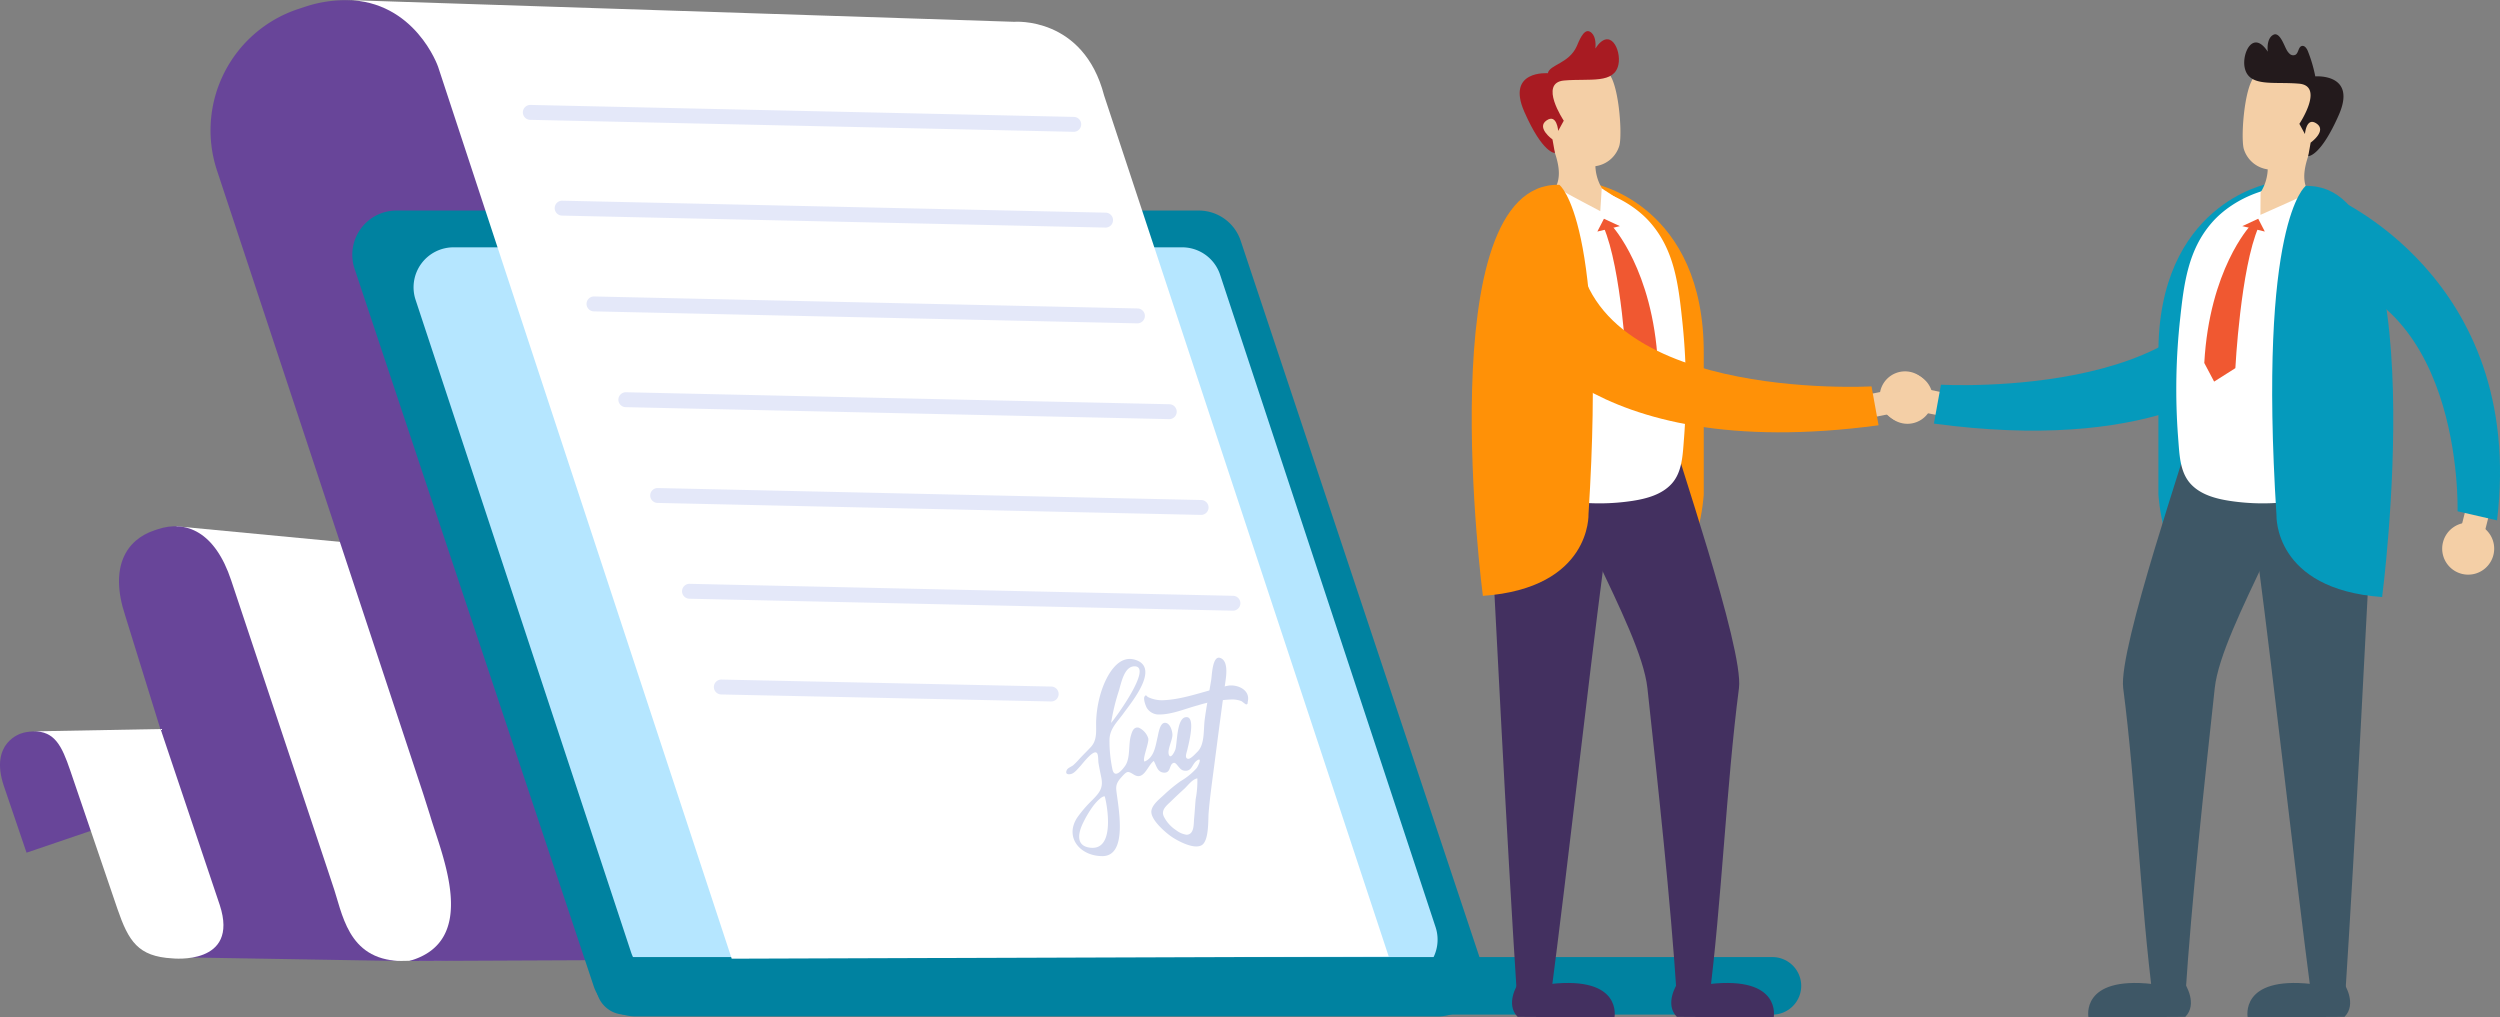
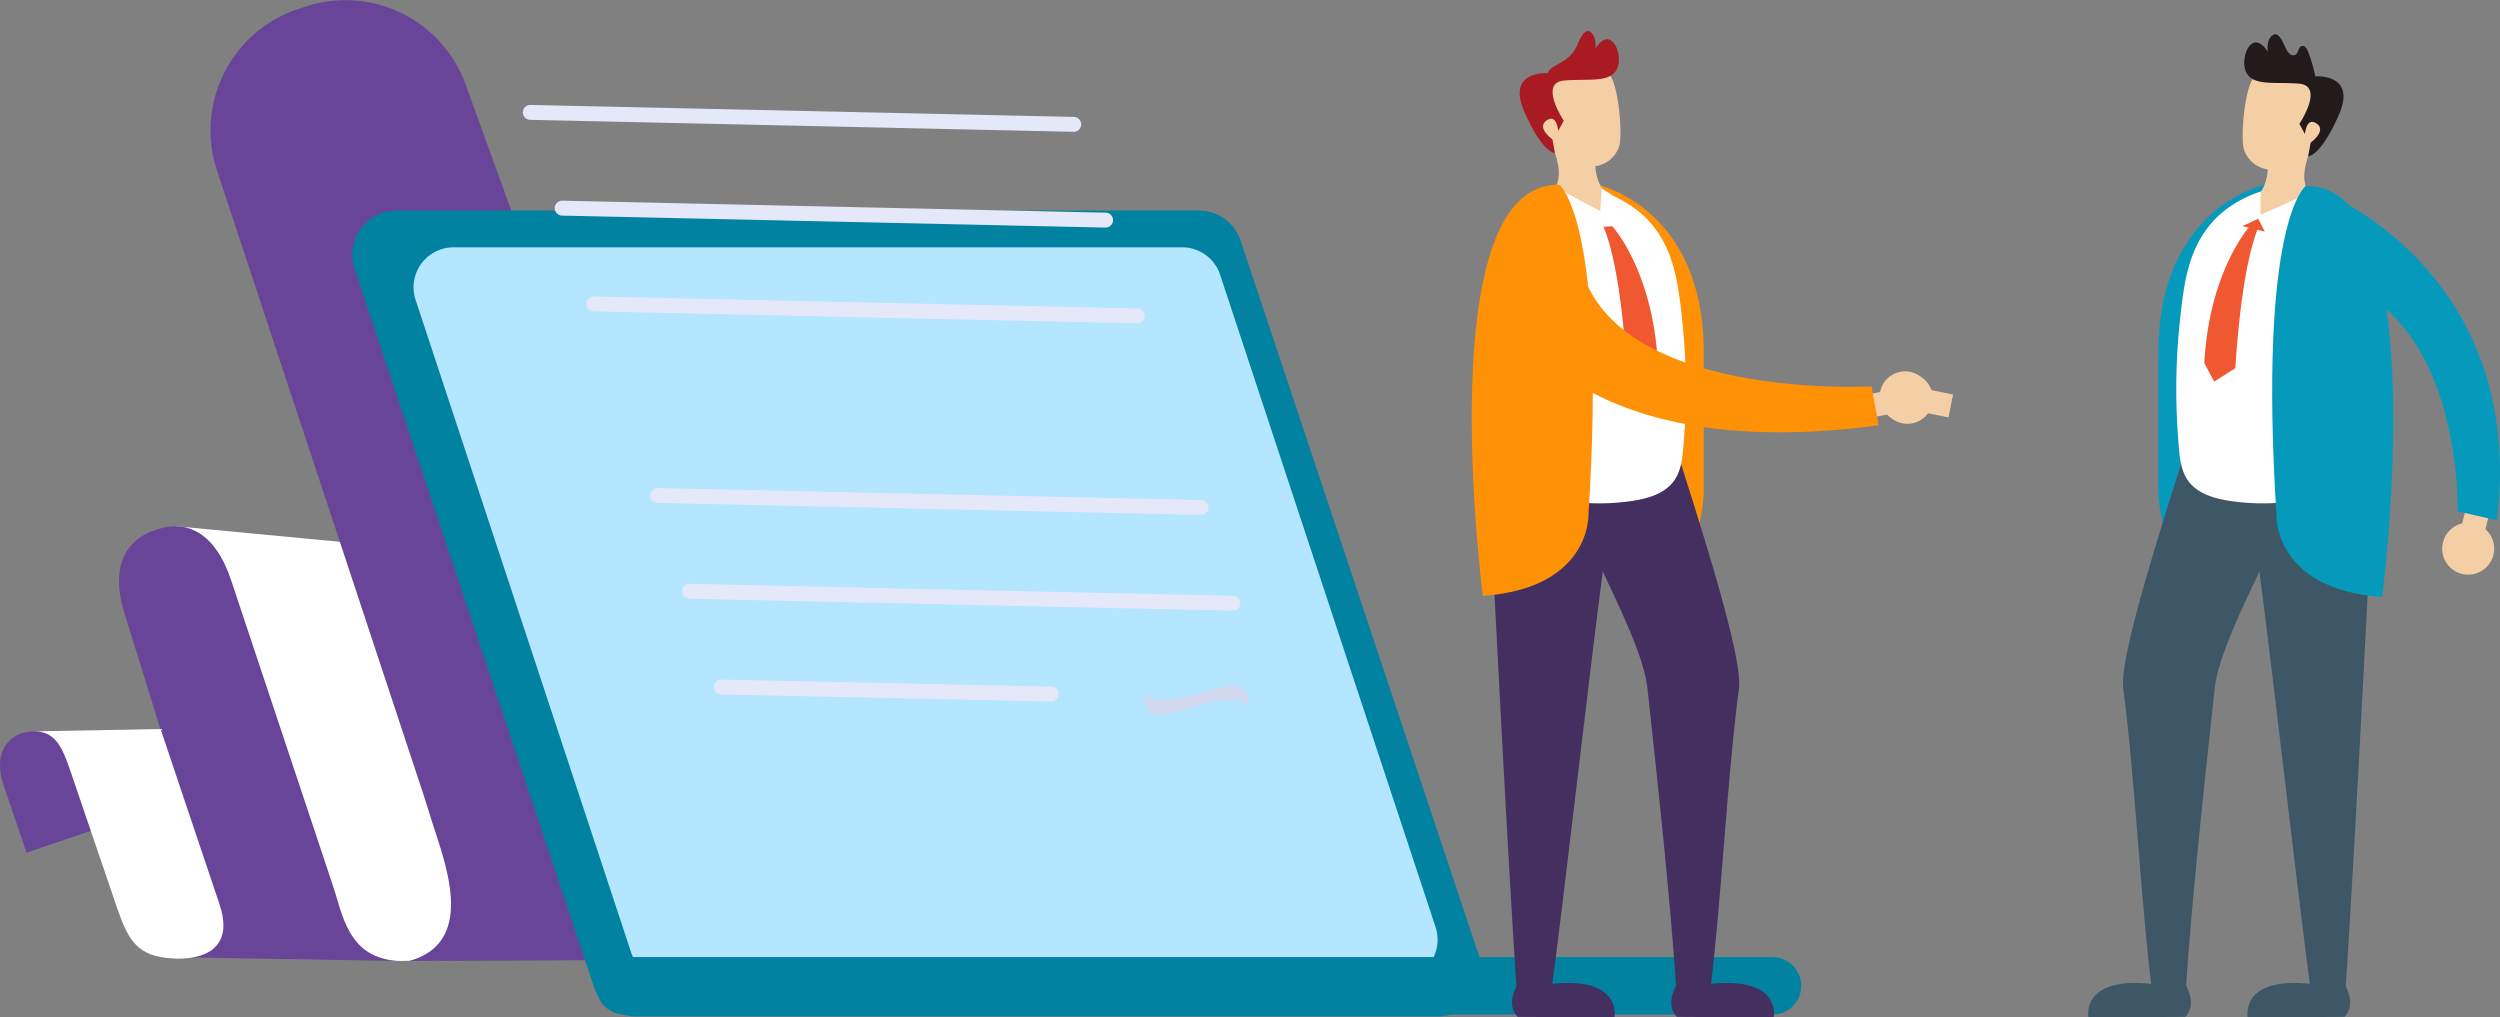
<svg xmlns="http://www.w3.org/2000/svg" width="548.167" height="223.085" viewBox="0 0 548.167 223.085">
  <rect x="0" y="0" width="548.167" height="223.085" fill="#808080" stroke="none" />
  <g id="Grupo_4499" data-name="Grupo 4499" transform="translate(-187.419 -855.089)">
    <g id="Grupo_5344" data-name="Grupo 5344">
      <g id="Grupo_4470" data-name="Grupo 4470" transform="translate(187.419 855.089)">
        <path id="Trazado_13267" data-name="Trazado 13267" d="M133.342,930.878l10.982,87.724s32.81,7.747,37.448,7.591l13.04-.225s22.224-10.469,14.731-29.6l-20.01-60.145Z" transform="translate(-94.661 -815.479)" fill="#fff" />
        <path id="Trazado_13268" data-name="Trazado 13268" d="M171.715,1009.4l-1.174-3.546-21.031-63.1c-3.533-10.669-9.887-13.288-16.078-11.237l-.73.242c-6.193,2.05-9.971,8.025-6.437,18.694l9.665,31.175,4,43.784,46.572.782C174.9,1025.777,173.926,1015.662,171.715,1009.4Z" transform="translate(-98.813 -815.481)" fill="#684599" />
        <path id="Trazado_13269" data-name="Trazado 13269" d="M186.511,1032.363l-1.521-4.795L139.756,890.851A28.025,28.025,0,0,1,157.5,855.54l1.72-.57a28.027,28.027,0,0,1,35.311,17.742l69.225,191.169-81.853.37C197.49,1059.922,189.073,1041.079,186.511,1032.363Z" transform="translate(-92.198 -853.533)" fill="#684599" />
        <g id="Grupo_4468" data-name="Grupo 4468" transform="translate(77.24 46.166)">
          <g id="Grupo_4467" data-name="Grupo 4467">
            <path id="Trazado_13270" data-name="Trazado 13270" d="M397.218,1061.18H221.32a9.694,9.694,0,0,1-9.2-6.628L159.687,897.239a9.693,9.693,0,0,1,9.2-12.758h175.9a9.7,9.7,0,0,1,9.2,6.628l52.437,157.313A9.693,9.693,0,0,1,397.218,1061.18Z" transform="translate(-159.183 -884.481)" fill="#0082a0" />
            <path id="Trazado_13271" data-name="Trazado 13271" d="M383.961,1050.455H224.2a8.766,8.766,0,0,1-8.325-6.016L168.635,901.4a8.766,8.766,0,0,1,8.323-11.515H336.72a8.767,8.767,0,0,1,8.323,6.018l47.241,143.037A8.765,8.765,0,0,1,383.961,1050.455Z" transform="translate(-154.751 -881.821)" fill="#b5e6ff" />
          </g>
          <path id="Trazado_13272" data-name="Trazado 13272" d="M452.942,1006.8H201.332a6.329,6.329,0,0,1-6.31-6.31h0a6.329,6.329,0,0,1,6.31-6.31H452.942a6.329,6.329,0,0,1,6.31,6.31h0A6.329,6.329,0,0,1,452.942,1006.8Z" transform="translate(-141.543 -830.491)" fill="#0082a0" />
        </g>
-         <path id="Trazado_13273" data-name="Trazado 13273" d="M242.835,1063.751,178.449,868.171s-5.006-14.491-20.183-14.629l146.508,4.782s15.187-1.27,19.725,16.187l62.394,188.755Z" transform="translate(-82.394 -853.542)" fill="#fff" />
        <g id="Grupo_4469" data-name="Grupo 4469" transform="translate(0 159.851)">
          <path id="Trazado_13274" data-name="Trazado 13274" d="M112.179,961.433s-7.188,1.926-3.9,11.6l4.96,14.581,15.486-5.269-3.238-14.825-4.545-6.16S114.619,960.523,112.179,961.433Z" transform="translate(-107.419 -960.501)" fill="#684599" />
          <path id="Trazado_13275" data-name="Trazado 13275" d="M142.763,1010.957c-7.5-.416-9.586-3.751-12.027-10.841l-10.36-30.384c-1.841-5.414-3.426-8.6-8.01-8.552l27.826-.513,12.989,38.621C157.519,1012.585,142.763,1010.957,142.763,1010.957Z" transform="translate(-104.985 -960.668)" fill="#fff" />
        </g>
      </g>
      <g id="Grupo_4475" data-name="Grupo 4475" transform="translate(302.07 878.099)">
        <path id="Trazado_13285" data-name="Trazado 13285" d="M305.007,874.856l-119.158-2.628a1.636,1.636,0,0,1-1.6-1.668h0a1.638,1.638,0,0,1,1.668-1.6l119.156,2.628a1.637,1.637,0,0,1,1.6,1.668h0A1.639,1.639,0,0,1,305.007,874.856Z" transform="translate(-184.254 -868.963)" fill="#e4e8f9" />
        <path id="Trazado_13286" data-name="Trazado 13286" d="M309.685,888.928,190.527,886.3a1.638,1.638,0,0,1-1.6-1.67h0a1.636,1.636,0,0,1,1.668-1.6l119.156,2.626a1.639,1.639,0,0,1,1.6,1.67h0A1.637,1.637,0,0,1,309.685,888.928Z" transform="translate(-181.951 -862.036)" fill="#e4e8f9" />
        <path id="Trazado_13287" data-name="Trazado 13287" d="M314.363,903l-119.156-2.628a1.639,1.639,0,0,1-1.6-1.668h0a1.637,1.637,0,0,1,1.668-1.6l119.156,2.628a1.637,1.637,0,0,1,1.6,1.668h0A1.638,1.638,0,0,1,314.363,903Z" transform="translate(-179.649 -855.109)" fill="#e4e8f9" />
-         <path id="Trazado_13288" data-name="Trazado 13288" d="M319.041,917.076l-119.156-2.628a1.637,1.637,0,0,1-1.6-1.668h0a1.637,1.637,0,0,1,1.668-1.6l119.156,2.628a1.636,1.636,0,0,1,1.6,1.668h0A1.637,1.637,0,0,1,319.041,917.076Z" transform="translate(-177.346 -848.183)" fill="#e4e8f9" />
        <path id="Trazado_13289" data-name="Trazado 13289" d="M323.719,931.148l-119.156-2.628a1.638,1.638,0,0,1-1.6-1.668h0a1.637,1.637,0,0,1,1.668-1.595l119.158,2.626a1.638,1.638,0,0,1,1.6,1.668h0A1.637,1.637,0,0,1,323.719,931.148Z" transform="translate(-175.044 -841.256)" fill="#e4e8f9" />
        <path id="Trazado_13290" data-name="Trazado 13290" d="M328.4,945.223,209.241,942.6a1.64,1.64,0,0,1-1.6-1.668h0a1.639,1.639,0,0,1,1.67-1.6l119.156,2.628a1.637,1.637,0,0,1,1.6,1.668h0A1.64,1.64,0,0,1,328.4,945.223Z" transform="translate(-172.742 -834.33)" fill="#e4e8f9" />
        <path id="Trazado_13291" data-name="Trazado 13291" d="M286.244,958.2l-72.326-1.534a1.637,1.637,0,0,1-1.6-1.668h0a1.637,1.637,0,0,1,1.668-1.6l72.326,1.534a1.636,1.636,0,0,1,1.6,1.668h0A1.637,1.637,0,0,1,286.244,958.2Z" transform="translate(-170.439 -827.403)" fill="#e4e8f9" />
      </g>
      <g id="Grupo_4478" data-name="Grupo 4478" transform="translate(421.2 999.295)">
-         <path id="Trazado_13301" data-name="Trazado 13301" d="M272,993.693c-4.866,0-8.362-4.133-5.455-8.5a26.878,26.878,0,0,1,3.26-3.774c1.534-1.568,2.443-2.616,2-4.862-.218-1.1-.455-2.192-.637-3.3-.078-.473,0-1.806-.348-2.174-.783-.836-3.126,2.355-3.748,3.007-.472.5-1.161,1.385-1.859,1.582s-1.455.058-.961-.9c.221-.425,1-.7,1.359-.991a15.292,15.292,0,0,0,1.434-1.464c.8-.854,1.635-1.668,2.431-2.52,1.594-1.71,1.065-3.936,1.2-6.09a24.452,24.452,0,0,1,1.246-6.53c1.015-2.919,3.436-7.7,7.274-6.537,5.624,1.7-.871,9.422-2.528,11.735-1.364,1.9-3.057,3.372-3.086,5.844a30.3,30.3,0,0,0,.643,6.418c.419,2.024,1.9.521,2.766-.7,1.231-1.729.685-4.626,1.288-6.666.267-.906.6-1.985,1.731-1.735a3.837,3.837,0,0,1,2.07,2.328c.249.9-1.376,4.62-.815,5.1,2.117-.855,2.413-3.429,2.866-5.36.175-.748.482-3.029,1.518-3.131,1.2-.116,1.741,1.789,1.737,2.664-.008,1.158-1.18,3.277-.779,4.338s1.3-.706,1.45-1.251c.383-1.393.275-6.5,2.1-6.961,2.571-.651.7,6.12.528,6.967-.133.67-.749,2.032.136,2.131.582.066,1.664-1.171,2.038-1.532,1.658-1.6,1.312-4.885,1.6-7.046.386-2.932.955-5.848,1.437-8.765.152-.915.252-5.287,1.91-4.794,1.932.575,1.365,4.013,1.179,5.339-.871,6.209-1.674,12.422-2.483,18.64-.433,3.33-.907,6.663-1.179,10.009-.13,1.588.1,6.176-1.546,7.1s-4.885-.786-6.29-1.676c-1.449-.919-5.033-3.971-4.709-5.915.23-1.38,1.807-2.567,2.766-3.472a33.433,33.433,0,0,1,3.611-2.972,14.81,14.81,0,0,0,3.539-2.871c.34-.455,1.319-2.538.084-1.686-1.191.821-1.077,2.577-2.965,2.207-1-.2-1.518-1.9-2.2-1.668-.992.337-.51,2.235-2.1,2.132-1.467-.094-1.626-1.585-2.226-2.565-1.4,1.086-2.158,4.342-4.324,3.023-1.292-.786-1.443-.9-2.571.33-.9.988-1.452,1.7-1.315,3.044.333,3.251,2.746,14.476-3.066,14.476Zm.519-13.113c-.831,0-2.225,1.71-2.658,2.316a24.514,24.514,0,0,0-2.08,3.532c-.985,2.022-1.664,4.839,1.258,5.375C275.5,992.984,272.654,980.58,272.519,980.58Zm20.335-3.939c-1.143.2-2.1,1.6-2.914,2.337-.97.881-1.919,1.77-2.856,2.684-.983.958-2.255,1.886-1.591,3.34a7.7,7.7,0,0,0,2.716,3.022,4.783,4.783,0,0,0,2.3.986c1.7-.089,1.512-2.368,1.629-3.572.137-1.4.213-2.807.339-4.21a21.636,21.636,0,0,0,.373-4.587C292.792,976.651,292.862,976.693,292.855,976.641Zm-13.78-24.564c-2.311,0-2.935,3.806-3.468,5.476a45.1,45.1,0,0,0-1.67,6.94C275.08,963.186,283.1,952.077,279.074,952.077Z" transform="translate(-264.09 -950.183)" fill="#d3d9ef" />
        <path id="Trazado_13302" data-name="Trazado 13302" d="M278.919,960.635a3.1,3.1,0,0,1-2.755-1.4c-.251-.4-.886-2.068-.509-2.573s.337-.03.854.2a7.045,7.045,0,0,0,3.5.624c3.574-.188,7.116-1.4,10.562-2.315a33.615,33.615,0,0,1,3.411-.861c2.007-.307,4.857.886,4.3,3.45-.082.378.054.579-.33.664-.157.034-.889-.646-1.118-.745a5.809,5.809,0,0,0-2.189-.339,28.306,28.306,0,0,0-7.341,1.288c-2.634.694-5.63,2-8.38,2C277.942,960.635,279.235,960.633,278.919,960.635Z" transform="translate(-258.456 -948.172)" fill="#d3d9ef" />
      </g>
    </g>
    <g id="Grupo_4494" data-name="Grupo 4494" transform="translate(510.118 861.909)">
      <g id="Grupo_4482" data-name="Grupo 4482" transform="translate(0)">
        <path id="Trazado_13303" data-name="Trazado 13303" d="M347.065,871.78s24.242,4.542,24.015,37.47v30.657S370.171,956.031,362,958.3Z" transform="translate(-320.203 -838.301)" fill="#ff9107" />
        <g id="Grupo_4479" data-name="Grupo 4479" transform="translate(8.838 201.94)">
          <path id="Trazado_13304" data-name="Trazado 13304" d="M335.79,986.109l.073,5.571.408,2.209,3.982,2.02,2.948-.929-.571-10.3Z" transform="translate(-334.59 -984.677)" fill="#fc927a" />
          <path id="Trazado_13305" data-name="Trazado 13305" d="M336.259,989.448s-2.837,4.371-.042,7.2l21.229.123s1.84-9.082-13.989-7.333C343.457,989.436,338.854,994.927,336.259,989.448Z" transform="translate(-334.986 -982.444)" fill="#433060" />
        </g>
        <path id="Trazado_13306" data-name="Trazado 13306" d="M341.762,904.763c-3.483-1.849-6.871-1.567-9.36,2.8-1.277,2.24-1.18,4.976-1.046,7.55,1.967,37.739,4.177,82.655,6.616,120.366,2.467-.1,4.8-.577,7.267-.682,3.9-29.881,7.922-66.584,11.818-96.465.516-3.954,2.207-16.666,1.561-20.6C357.846,913.023,349.014,908.614,341.762,904.763Z" transform="translate(-327.971 -822.599)" fill="#433060" />
        <g id="Grupo_4480" data-name="Grupo 4480" transform="translate(43.752 201.94)">
          <path id="Trazado_13307" data-name="Trazado 13307" d="M359.188,986.109l.073,5.571.408,2.209,3.982,2.02,2.948-.929-.571-10.3Z" transform="translate(-357.988 -984.677)" fill="#fc927a" />
          <path id="Trazado_13308" data-name="Trazado 13308" d="M359.657,989.448s-2.837,4.371-.042,7.2l21.231.123s1.838-9.082-13.989-7.333C366.857,989.436,362.253,994.927,359.657,989.448Z" transform="translate(-358.384 -982.444)" fill="#433060" />
        </g>
        <path id="Trazado_13309" data-name="Trazado 13309" d="M340.018,906.453c.858,16.448,20.677,45.765,22.18,59.623,2.3,21.178,5.069,46.393,6.446,67.667,2.467-.1,4.574,1.012,7.04.909,2.762-21.177,3.823-47.405,6.585-68.582,1.135-8.7-14.343-53.065-14.987-57C366.509,904.363,339.884,903.877,340.018,906.453Z" transform="translate(-323.671 -821.998)" fill="#433060" />
        <path id="Trazado_13310" data-name="Trazado 13310" d="M345.772,872.6a14.074,14.074,0,0,0-9.2,6.624c-2.12,3.529-2.935,7.674-3.545,11.745-1.819,12.121-2.146,24.412-2.47,36.664-.055,2.1-.076,4.324,1.015,6.115A9.915,9.915,0,0,0,336.1,937.2a48.1,48.1,0,0,0,27.546,3.908c3.123-.486,6.388-1.392,8.517-3.729,2.413-2.65,2.438-6.575,2.737-10.147a141.138,141.138,0,0,0-.454-26.115c-.827-7.771-1.776-15.025-6.886-20.937C362.59,874.434,353.352,870.872,345.772,872.6Z" transform="translate(-328.336 -838.114)" fill="#fff" />
        <g id="Grupo_4481" data-name="Grupo 4481" transform="translate(10.511)">
          <path id="Trazado_13311" data-name="Trazado 13311" d="M340.726,862.649a8.262,8.262,0,0,1-.385,1.586c-.37,1.013-1.027,1.98-.96,3.056a4.752,4.752,0,0,0,1.015,2.274,18.737,18.737,0,0,0,4.87,5.458,8.2,8.2,0,0,0,6.472,1.176,6.375,6.375,0,0,0,4.65-4.488c.67-2.978-.276-14.658-2.78-16.042-3.395-1.877-11.185-1.162-12.4,3.6C340.933,860.373,340.9,861.528,340.726,862.649Z" transform="translate(-334.497 -846.703)" fill="#f4cfa6" />
          <path id="Trazado_13312" data-name="Trazado 13312" d="M350.563,869.156a4.308,4.308,0,0,1,.131,2.074,10.173,10.173,0,0,0,2.131,6.876c.976,1.24,2.335,2.556,2,4.094a2.8,2.8,0,0,1-2,1.931,6.783,6.783,0,0,1-2.895.055,25.056,25.056,0,0,1-5.472-1.445c-1.334-.519-2.768-1.323-3.105-2.716-.34-1.413.589-2.779,1.018-4.168.654-2.119.128-4.412-.558-6.521-.589-1.811-1.9-4.384-1.492-6.316a24.631,24.631,0,0,1,4.29,2.317l4.369,2.426A3.474,3.474,0,0,1,350.563,869.156Z" transform="translate(-334.074 -842.612)" fill="#f4cfa6" />
          <path id="Trazado_13313" data-name="Trazado 13313" d="M352.706,853.157c.139-1.2.013-3.1-1.253-3.717-1.346-.66-2.405,2.27-2.814,3.192-1.71,3.85-5.982,4.057-6.349,5.942l.01,0-.006.006s-9.208-.737-5.157,8.471,6.7,9.016,6.7,9.016l-.531-2.966s-3.605-2.565-1.316-4.16,2.565,2.288,2.565,2.288l1.225-2.241s-5.575-8.32.073-8.811,11.066.846,11.927-3.574C358.39,853.47,355.929,848.238,352.706,853.157Z" transform="translate(-336.107 -849.344)" fill="#a81b22" />
        </g>
        <path id="Trazado_13314" data-name="Trazado 13314" d="M342.2,872.849c.407.284,8.586,4.608,8.586,4.608l.318-5.006,5.945,3.862-4.293,5.551-5.942,1.976-3.762-3.59Z" transform="translate(-322.597 -837.971)" fill="#fff" />
        <path id="Trazado_13315" data-name="Trazado 13315" d="M348.272,871.929s10.49,7.706,6.4,72.2c0,0,.682,16.238-23.163,17.94C331.51,962.069,319.616,871.261,348.272,871.929Z" transform="translate(-329.063 -838.23)" fill="#ff9107" />
-         <path id="Trazado_13316" data-name="Trazado 13316" d="M348.969,876.917l3.491,1.618-4.939,1.192Z" transform="translate(-319.978 -835.773)" fill="#f05831" />
        <path id="Trazado_13317" data-name="Trazado 13317" d="M350.355,878.02s8.856,9.538,9.992,29.976l-2.158,4.087-4.654-2.952s-1.136-21.914-5.111-31Z" transform="translate(-319.534 -835.23)" fill="#f05831" />
      </g>
      <g id="Grupo_4484" data-name="Grupo 4484" transform="translate(8.874 44.512)">
        <g id="Grupo_4483" data-name="Grupo 4483" transform="translate(76.131 30.47)">
          <rect id="Rectángulo_44" data-name="Rectángulo 44" width="5.126" height="9.153" transform="matrix(-0.198, -0.98, 0.98, -0.198, 1.014, 10.097)" fill="#f4cfa6" />
          <path id="Trazado_13318" data-name="Trazado 13318" d="M396.023,910.606a5.561,5.561,0,1,1,4.351-6.551A5.562,5.562,0,0,1,396.023,910.606Z" transform="translate(-384.39 -899.594)" fill="#f4cfa6" />
        </g>
        <path id="Trazado_13319" data-name="Trazado 13319" d="M335.01,898.075s14.922,31.833,80.336,23.018l-1.547-8.529s-64.741,3.651-64.613-33.39Z" transform="translate(-335.01 -879.174)" fill="#ff9107" />
      </g>
      <g id="Grupo_4486" data-name="Grupo 4486" transform="translate(89.451 44.139)">
        <g id="Grupo_4485" data-name="Grupo 4485" transform="translate(0 30.47)">
          <rect id="Rectángulo_45" data-name="Rectángulo 45" width="5.126" height="9.153" transform="matrix(0.198, -0.98, 0.98, 0.198, 6.109, 8.286)" fill="#f4cfa6" />
          <path id="Trazado_13320" data-name="Trazado 13320" d="M393.472,910.356a5.561,5.561,0,1,0-4.351-6.551A5.562,5.562,0,0,0,393.472,910.356Z" transform="translate(-389.01 -899.344)" fill="#f4cfa6" />
        </g>
-         <path id="Trazado_13321" data-name="Trazado 13321" d="M477.315,897.826s-6.266,13.366-28.756,20.466c-11.785,3.721-28.555,5.655-51.582,2.552l1.547-8.529s64.741,3.651,64.614-33.39Z" transform="translate(-385.088 -878.924)" fill="#059abc" />
      </g>
      <g id="Grupo_4491" data-name="Grupo 4491" transform="translate(135.166 0.701)">
        <g id="Grupo_4490" data-name="Grupo 4490">
          <path id="Trazado_13322" data-name="Trazado 13322" d="M453.984,871.78s-24.242,4.542-24.015,37.47v30.657s.909,16.125,9.084,18.394Z" transform="translate(-414.567 -839.002)" fill="#059abc" />
          <g id="Grupo_4489" data-name="Grupo 4489">
            <g id="Grupo_4487" data-name="Grupo 4487" transform="translate(34.915 201.239)">
              <path id="Trazado_13323" data-name="Trazado 13323" d="M459.782,986.109l-.073,5.571-.408,2.209-3.982,2.02-2.948-.929.572-10.3Z" transform="translate(-438.455 -984.677)" fill="#fc927a" />
              <path id="Trazado_13324" data-name="Trazado 13324" d="M464.3,989.448s2.837,4.371.04,7.2l-21.229.123s-1.838-9.082,13.989-7.333C457.1,989.436,461.7,994.927,464.3,989.448Z" transform="translate(-443.045 -982.444)" fill="#3e5766" />
            </g>
            <path id="Trazado_13325" data-name="Trazado 13325" d="M460.43,904.763c3.483-1.849,6.871-1.567,9.362,2.8,1.277,2.24,1.18,4.976,1.046,7.55-1.968,37.739-4.178,82.655-6.618,120.366-2.467-.1-4.8-.577-7.267-.682-3.9-29.881-7.92-66.584-11.818-96.465-.516-3.954-2.207-16.666-1.561-20.6C444.345,913.023,453.178,908.614,460.43,904.763Z" transform="translate(-407.941 -823.299)" fill="#3e5766" />
            <g id="Grupo_4488" data-name="Grupo 4488" transform="translate(0 201.239)">
              <path id="Trazado_13326" data-name="Trazado 13326" d="M436.384,986.109l-.073,5.571-.408,2.209-3.982,2.02-2.948-.929.571-10.3Z" transform="translate(-415.056 -984.677)" fill="#fc927a" />
              <path id="Trazado_13327" data-name="Trazado 13327" d="M440.9,989.448s2.837,4.371.042,7.2l-21.231.123s-1.838-9.082,13.989-7.333C433.7,989.436,438.3,994.927,440.9,989.448Z" transform="translate(-419.646 -982.444)" fill="#3e5766" />
            </g>
            <path id="Trazado_13328" data-name="Trazado 13328" d="M467.065,906.453c-.858,16.448-20.677,45.765-22.18,59.623-2.295,21.178-5.069,46.393-6.446,67.667-2.465-.1-4.574,1.012-7.039.909-2.762-21.177-3.824-47.405-6.586-68.582-1.136-8.7,14.343-53.065,14.987-57C440.574,904.363,467.2,903.877,467.065,906.453Z" transform="translate(-417.132 -822.699)" fill="#3e5766" />
            <path id="Trazado_13329" data-name="Trazado 13329" d="M462.122,872.6a14.081,14.081,0,0,1,9.2,6.624c2.119,3.529,2.934,7.674,3.544,11.745,1.819,12.121,2.146,24.412,2.47,36.664.055,2.1.078,4.324-1.013,6.115a9.919,9.919,0,0,1-4.524,3.452,48.1,48.1,0,0,1-27.546,3.908c-3.123-.486-6.387-1.392-8.516-3.729-2.414-2.65-2.44-6.575-2.738-10.147a141.263,141.263,0,0,1,.454-26.115c.827-7.771,1.776-15.025,6.888-20.937C445.3,874.434,454.541,870.872,462.122,872.6Z" transform="translate(-413.277 -838.815)" fill="#fff" />
            <path id="Trazado_13330" data-name="Trazado 13330" d="M458.224,863.118a8.145,8.145,0,0,0,.385,1.586c.369,1.013,1.027,1.98.959,3.056a4.751,4.751,0,0,1-1.015,2.274,18.757,18.757,0,0,1-4.87,5.459,8.207,8.207,0,0,1-6.473,1.176,6.376,6.376,0,0,1-4.648-4.488c-.672-2.979.275-14.658,2.778-16.042,3.395-1.877,11.187-1.162,12.4,3.6C458.017,860.842,458.052,862,458.224,863.118Z" transform="translate(-408.471 -847.173)" fill="#f4cfa6" />
            <path id="Trazado_13331" data-name="Trazado 13331" d="M447.533,869.625a4.345,4.345,0,0,0-.131,2.074,10.157,10.157,0,0,1-2.131,6.876c-.974,1.24-2.335,2.556-1.994,4.095a2.8,2.8,0,0,0,2,1.931,6.773,6.773,0,0,0,2.893.055,25.055,25.055,0,0,0,5.473-1.444c1.334-.519,2.768-1.323,3.1-2.716.342-1.413-.588-2.778-1.016-4.168-.655-2.119-.13-4.412.557-6.521.589-1.813,1.9-4.384,1.494-6.316a24.707,24.707,0,0,0-4.291,2.317l-4.369,2.426A3.482,3.482,0,0,0,447.533,869.625Z" transform="translate(-408.042 -843.082)" fill="#f4cfa6" />
            <path id="Trazado_13332" data-name="Trazado 13332" d="M447.744,853.625c-.139-1.2-.015-3.1,1.252-3.717,1.347-.66,2.322,2.311,2.816,3.192a3.313,3.313,0,0,0,.785,1.043,1.124,1.124,0,0,0,1.228.155c.7-.422.6-1.723,1.388-1.92.622-.155,1.091.549,1.327,1.143a31.07,31.07,0,0,1,1.622,5.521l-.012,0,.007,0s9.208-.736,5.155,8.472-6.7,9.016-6.7,9.016l.531-2.966s3.605-2.565,1.318-4.16-2.565,2.288-2.565,2.288l-1.225-2.241s5.573-8.32-.075-8.811-11.066.846-11.925-3.575C442.06,853.939,444.519,848.707,447.744,853.625Z" transform="translate(-408.361 -849.814)" fill="#231a1c" />
          </g>
          <path id="Trazado_13333" data-name="Trazado 13333" d="M455.878,874c-.425.255-8.884,4-8.884,4l.03-5.017-6.2,3.441,3.9,5.834,5.791,2.383,4-3.32Z" transform="translate(-409.222 -838.41)" fill="#fff" />
          <path id="Trazado_13334" data-name="Trazado 13334" d="M454.031,872.1s-10.49,7.707-6.4,72.2c0,0-.682,16.236,23.163,17.94C470.793,962.236,482.687,871.428,454.031,872.1Z" transform="translate(-406.339 -838.849)" fill="#059abc" />
          <path id="Trazado_13335" data-name="Trazado 13335" d="M445.787,876.917l-3.492,1.618,4.939,1.192Z" transform="translate(-408.499 -836.474)" fill="#f05831" />
          <path id="Trazado_13336" data-name="Trazado 13336" d="M446.7,878.02s-8.856,9.538-9.992,29.976l2.158,4.087,4.656-2.952s1.136-21.914,5.109-31Z" transform="translate(-411.246 -835.931)" fill="#f05831" />
        </g>
      </g>
      <g id="Grupo_4493" data-name="Grupo 4493" transform="translate(179.766 36.057)">
        <g id="Grupo_4492" data-name="Grupo 4492" transform="translate(33.024 66.613)">
          <rect id="Rectángulo_46" data-name="Rectángulo 46" width="5.255" height="9.383" transform="translate(8.518 10.379) rotate(-165.937)" fill="#f4cfa6" />
          <path id="Trazado_13337" data-name="Trazado 13337" d="M482.9,928.659a5.7,5.7,0,1,0-6.915,4.145A5.7,5.7,0,0,0,482.9,928.659Z" transform="translate(-471.667 -916.464)" fill="#f4cfa6" />
        </g>
        <path id="Trazado_13338" data-name="Trazado 13338" d="M457.952,873.508s43.025,17.657,36.639,71.223l-8.662-1.991s1.543-50.691-36.394-52.32Z" transform="translate(-449.535 -873.508)" fill="#059abc" />
      </g>
    </g>
  </g>
</svg>